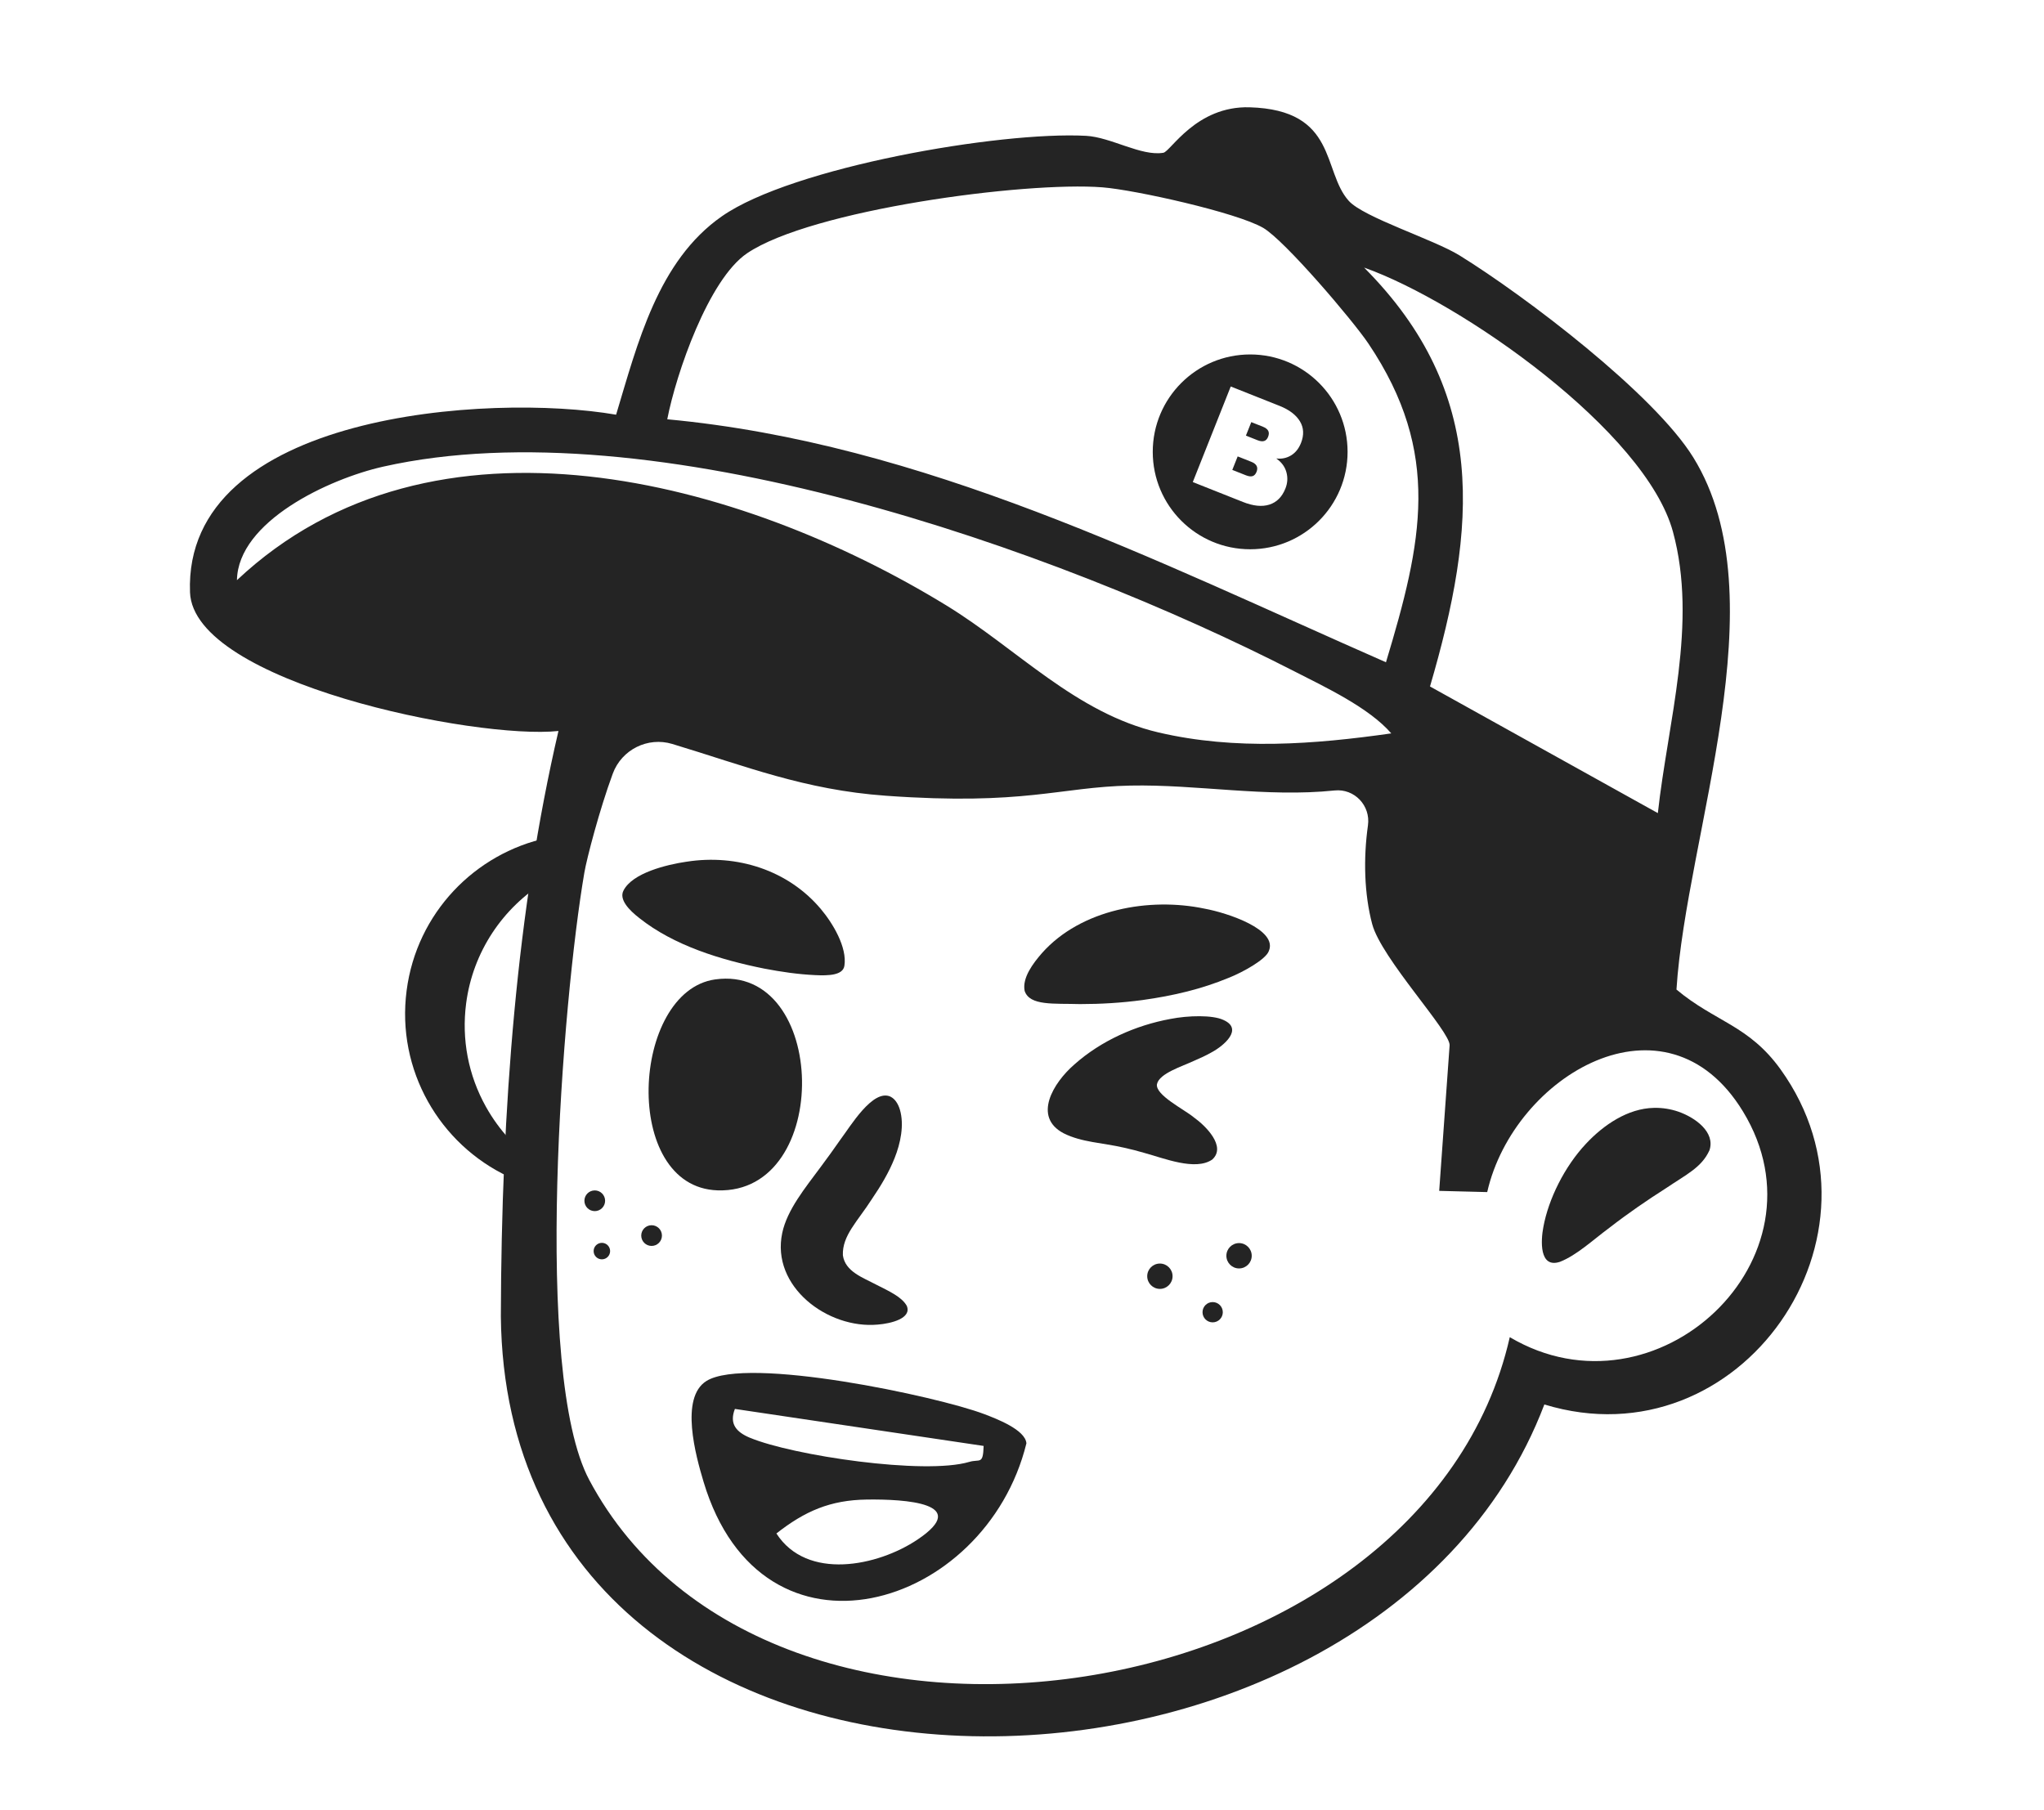
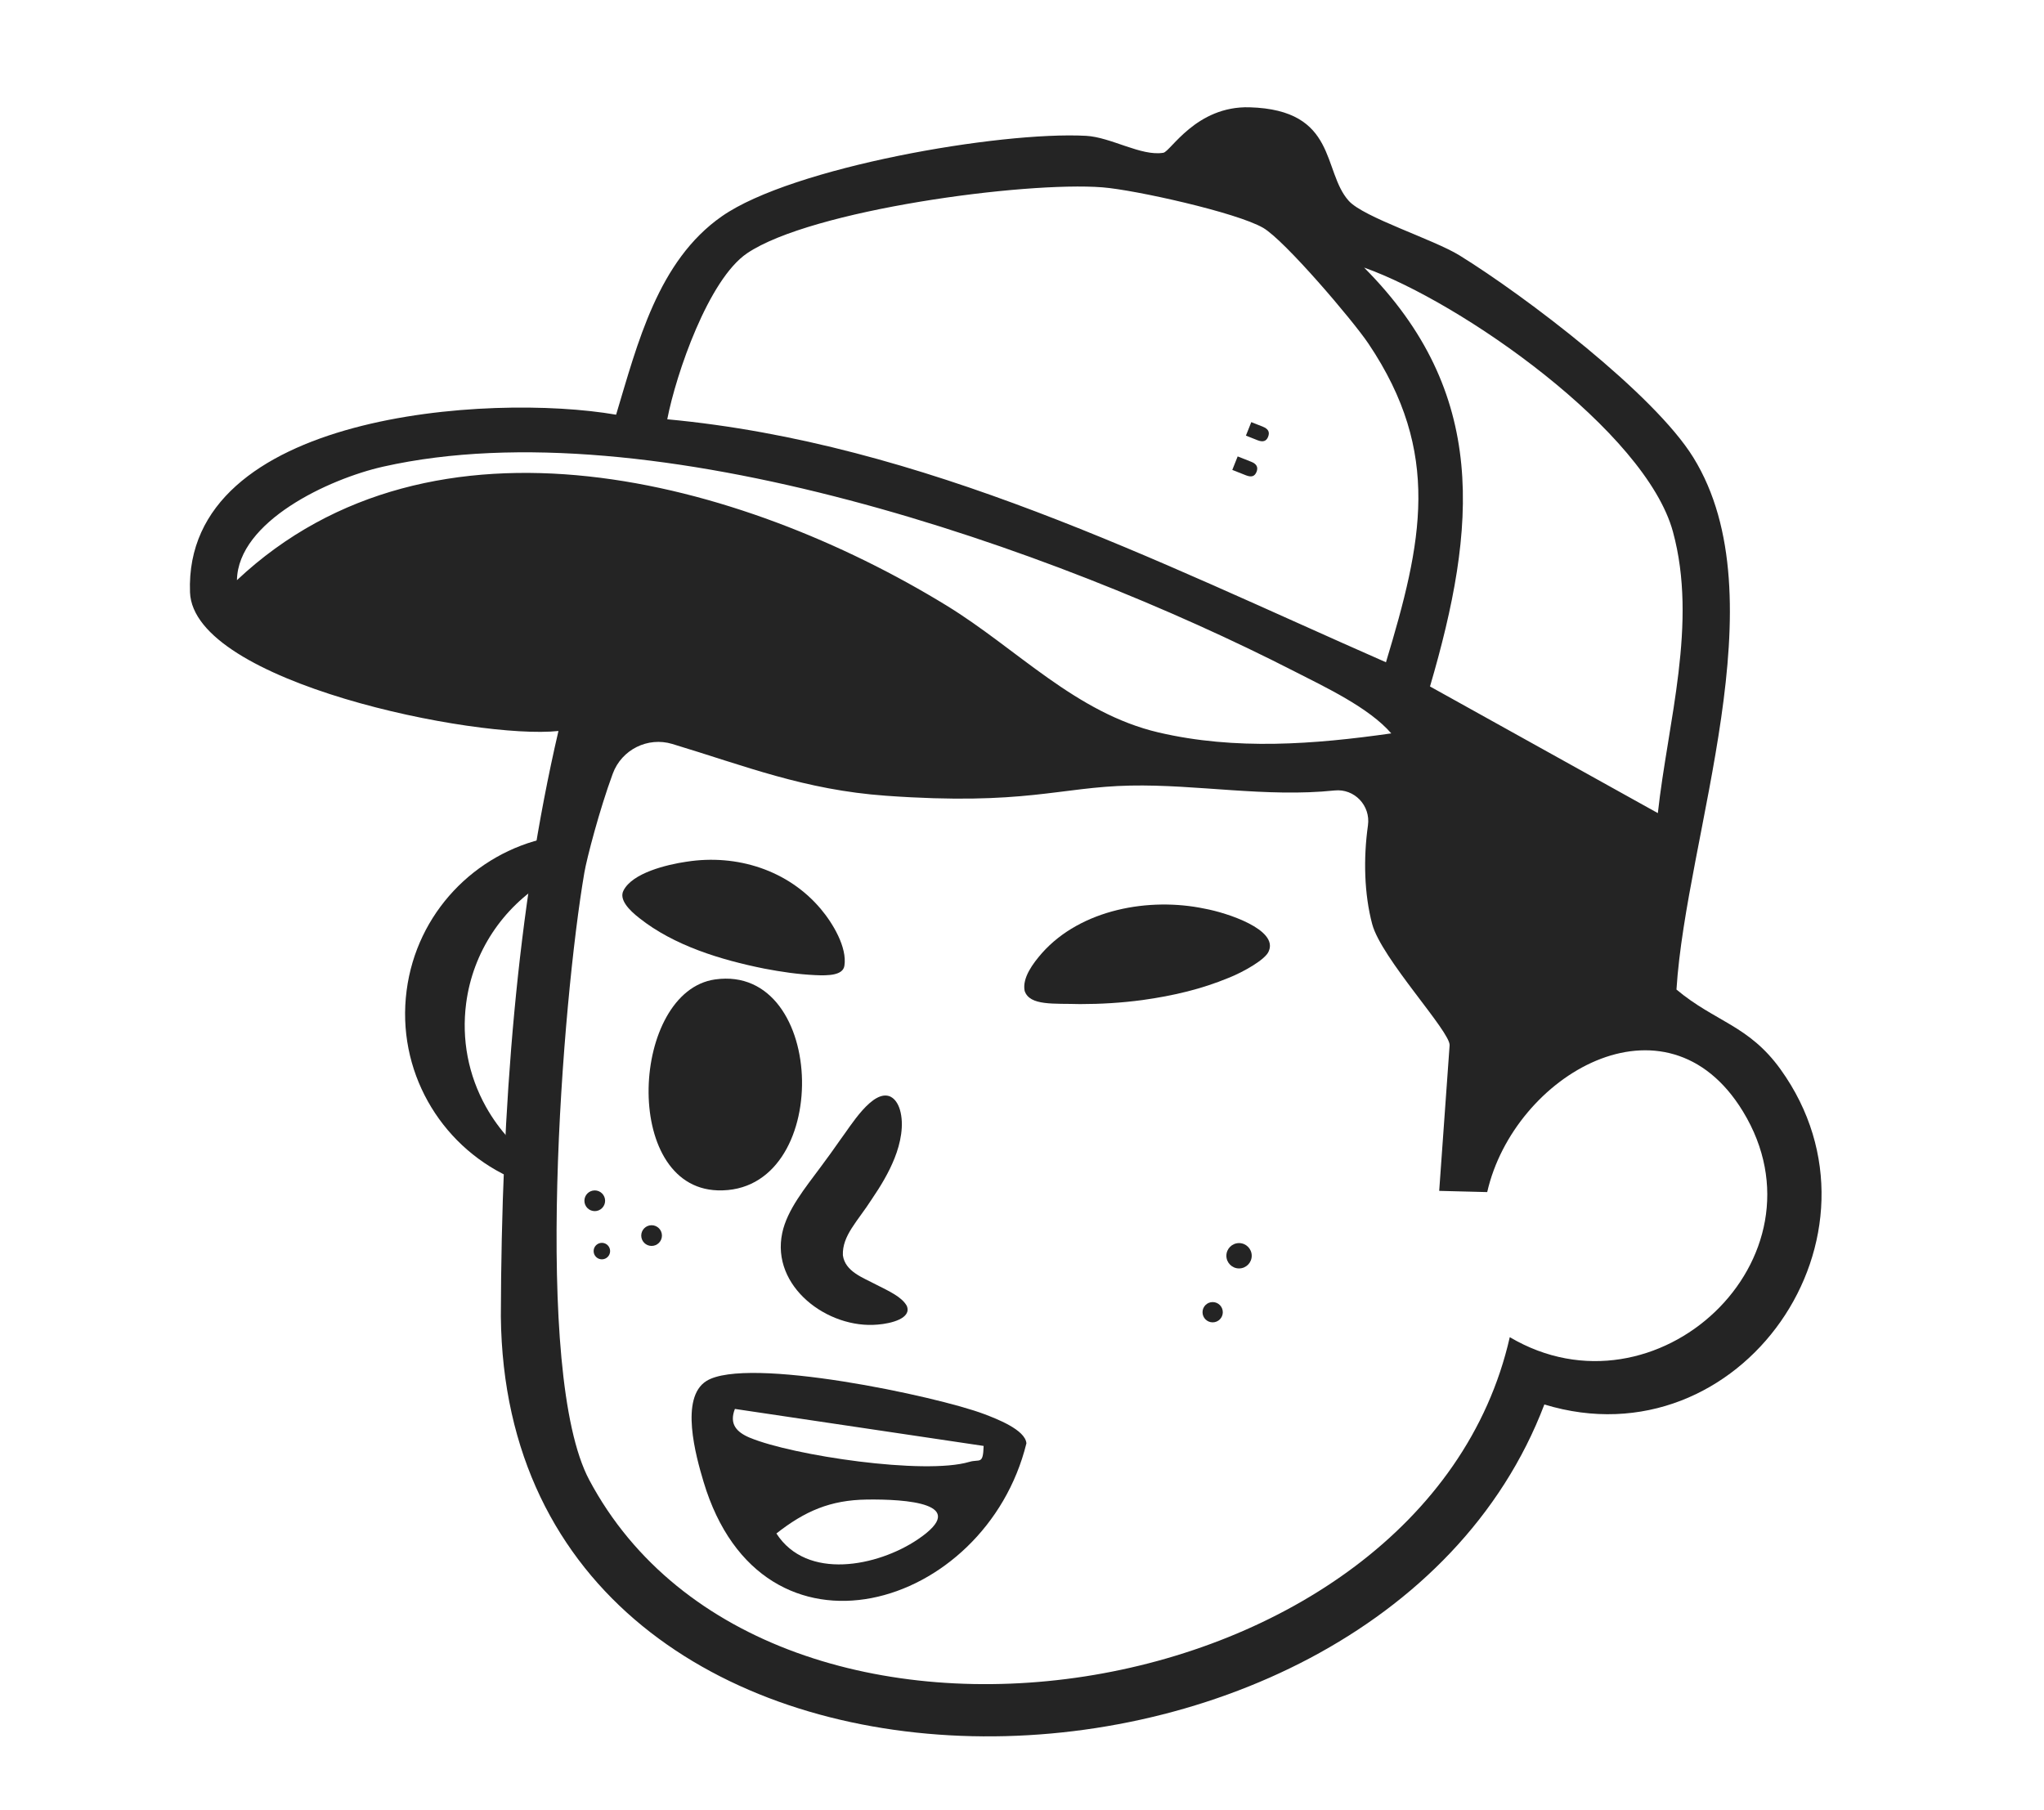
<svg xmlns="http://www.w3.org/2000/svg" id="Layer_1" data-name="Layer 1" viewBox="0 0 669.33 592.89">
  <defs>
    <style>
      .cls-1 {
        fill: #242424;
      }
    </style>
  </defs>
  <g>
    <path class="cls-1" d="M182.88,239.39c-26.85,2.87-119.57-15.87-120.66-45.42-2.15-58.71,98.21-65.31,139.53-58.16,7.02-23.29,13.68-50.37,34.64-64.98,23.09-16.1,91.01-27.86,119.23-26.35,8.21.44,18.1,6.77,25.33,5.55,2.38-.4,10.71-15.41,28.27-14.89,28.84.85,23.71,20.9,32.44,30.63,4.87,5.44,27.8,12.63,36.29,17.88,21.5,13.3,63.7,45.32,76.58,66.22,28.4,46.04-2.34,123.39-5.55,174.2,12.64,10.59,23.66,11.65,34.08,26.13,39,54.25-13.08,129.39-77.34,109.75-56.02,147.44-339.79,151.55-341.71-28.81.18-68.57,5.3-133.38,18.86-191.74ZM453.85,216.89c11.84-39.26,18.37-68.46-5.72-104.33-5.17-7.7-27.47-33.86-34.49-37.94-8.71-5.06-42.08-12.45-52.62-13.27-25.46-1.98-95.35,7.37-116.37,21.59-12.63,8.54-23.25,39.42-26.15,54.37,83.95,7.83,159.57,46.28,235.36,79.58ZM542.88,266.28c3.28-29.92,13.11-62.12,4.95-92.12-8.96-32.94-69.3-75.23-101.14-86.53,40.83,41,36.84,85.05,21.58,137.18l74.6,41.47ZM455.58,240.17c-7.28-8.42-21.64-15.16-31.68-20.29-78.89-40.38-210.5-86.79-298.37-67.07-17.86,4.01-47.59,17.95-47.94,37.19,64.28-60.46,165.02-32.96,232.4,8.33,23.01,14.1,42.26,35.22,69.46,41.56,25.17,5.86,50.92,3.88,76.12.29ZM471.28,390l3.41-47.66c.32-4.45-22.37-28.49-25.35-39.7-2.62-9.86-2.92-21.5-1.39-32.34.91-6.46-4.42-12.1-10.91-11.43-22.42,2.33-45.02-2.04-66.88-1.6-23.21.46-34.48,6.59-80.04,3.33-26.72-1.91-46.11-9.76-69.97-16.96-8.04-2.42-16.58,1.84-19.49,9.72-4.35,11.78-8.51,27.76-9.3,32.38-7.19,41.76-17.01,164,1.6,198.94,58.6,110.03,273.35,77.17,301.43-46.77,47.96,28.37,105.75-25.78,76.34-73.95-25.18-41.25-75.02-11.82-83.73,26.44l-15.72-.4Z" />
    <path class="cls-1" d="M234.2,320.75c36.99-5.16,38.56,70.3.78,69.08-31.65-1.03-28.31-65.24-.78-69.08Z" />
-     <path class="cls-1" d="M559.75,376.77c-2.54,5.58-7.56,7.86-14.24,12.38-6.06,3.85-12.59,8.34-18.44,12.89-5.45,4.03-10.74,9.04-16.26,11.2-6.86,2.25-6.25-7.1-5.42-11.41,1.68-9.14,6.9-19.75,13.97-27.28,5.77-6.17,13.68-11.55,22.2-11.73,2.86-.08,5.57.4,7.98,1.22,5.61,1.93,12.25,6.77,10.23,12.7v.04Z" />
  </g>
  <path class="cls-1" d="M336.11,472.68c-13.42,54.5-86.6,76.43-105.73,12.57-2.53-8.44-7.84-27.5.95-32.99,13.23-8.26,75.55,5.01,90.9,10.82,3.95,1.5,13.53,5.12,13.88,9.6ZM245.6,470.86c13.94,5.81,57.12,12.25,71.79,7.9,3.46-1.03,4.52,1.09,4.71-5.23l-81.45-12.12c-1.94,4.96.54,7.62,4.95,9.46ZM283.9,491.09c-12.01.15-20.34,3.79-29.66,11.11,9.99,15.51,33.14,10.76,46.16,2.03,17.94-12.03-4.15-13.3-16.5-13.14Z" />
-   <path class="cls-1" d="M378.86,355.06c-.59,3.58,8.96,8.26,12.09,10.88,3.85,2.74,10.74,9.55,6,13.81-5.55,3.79-15.8-.45-22.25-2.19-2.19-.64-4.39-1.22-6.62-1.7-7.25-1.68-13.81-1.72-19.78-4.72-10.22-5.37-3.38-16.58,3.54-22.56,8.72-7.75,20.03-12.79,31.39-14.88,5.93-1.17,13.88-1.33,17.38.32,6.74,2.99,0,8.57-3.97,10.67-1.69.97-3.65,1.86-5.65,2.72-3.75,1.78-11.36,4.08-12.12,7.62v.03Z" />
  <path class="cls-1" d="M291.65,359.18c1.33.66,2.41,2.15,3.04,4.25,1.45,4.97.21,10.96-1.76,15.88-1.87,4.71-4.53,9.11-7.37,13.29-4.71,7.38-9.8,12.01-9.55,18.49.74,5.34,6.55,7.3,10.88,9.6,4.27,2.17,8.36,4,10.03,6.93,1.77,4.12-5.11,5.83-9.49,6.17-16.35,1.5-35.03-12.44-31.27-30.03,1.6-7.58,7.55-14.78,12.6-21.61,2.21-2.95,4.36-5.95,6.47-8.98,3.2-4.23,10.58-16.69,16.38-14.03l.03.02Z" />
  <path class="cls-1" d="M415.48,311.48c-.98,2.76-8.62,6.98-13.11,8.74-8.86,3.67-18.01,5.86-28.29,7.29-6.86.92-13.62,1.32-20.44,1.32-8.45-.26-16.48.65-18.11-4.32-.86-4.29,2.77-9.05,5.67-12.38,12.78-14.38,35.18-18.35,53.27-14.55,7.39,1.35,24.05,6.83,21.02,13.87v.03Z" />
  <path class="cls-1" d="M224.91,282.19c16.34-2.54,33.18,2.74,43.91,15.54,3.95,4.69,8.63,12.56,7.69,18.54-.46,3.15-5.21,3.29-9.64,3.07-5.54-.26-10.94-1.05-16.55-2.12-14.35-2.88-29.61-7.55-40.94-16.54-3.43-2.65-6.71-6.12-5.22-9.01,2.91-5.82,14.25-8.53,20.65-9.47h.1Z" />
-   <circle class="cls-1" cx="379.82" cy="417.95" r="4.15" />
  <circle class="cls-1" cx="405.74" cy="411.25" r="4.15" />
  <circle class="cls-1" cx="397.1" cy="429.74" r="3.32" />
  <circle class="cls-1" cx="213.37" cy="404.64" r="3.39" />
  <circle class="cls-1" cx="194.76" cy="393.24" r="3.39" />
  <circle class="cls-1" cx="197.09" cy="409.72" r="2.7" />
  <path class="cls-1" d="M166.8,373.06c-2.93-3.18-5.5-6.71-7.66-10.57-5.79-10.36-8.03-22.07-6.5-33.88,2.19-16.87,12.03-31.44,26.05-39.96,0-.1.01-.19.02-.29.29-4.65.46-9.31.53-13.98-23.72,5.08-42.79,24.6-46.09,50.03-3.39,26.07,10.82,50.36,33.41,60.95-.08-3.91-.01-7.82.2-11.72.01-.19.02-.39.04-.58Z" />
  <g>
    <path class="cls-1" d="M409.76,151.24l-4.47-1.77-1.76,4.42,4.47,1.77c.88.35,1.61.44,2.17.27.56-.17.99-.64,1.3-1.4.6-1.5.03-2.6-1.71-3.29Z" />
    <path class="cls-1" d="M413.55,139.75l-3.8-1.51-1.76,4.42,3.8,1.51c.88.35,1.61.43,2.18.25.57-.18,1-.64,1.29-1.38.3-.77.32-1.42.03-1.96-.28-.54-.86-.98-1.75-1.33Z" />
-     <path class="cls-1" d="M409.38,116.08c-17.62,0-31.9,14.28-31.9,31.9s14.28,31.9,31.9,31.9,31.9-14.28,31.9-31.9-14.28-31.9-31.9-31.9ZM426.01,145.11c-.73,1.83-1.82,3.18-3.27,4.05-1.46.87-3.06,1.2-4.82.98,1.71,1.19,2.82,2.68,3.32,4.47.5,1.79.4,3.58-.32,5.38-1.09,2.74-2.84,4.5-5.24,5.26-2.4.77-5.3.48-8.69-.87l-16.4-6.51,12.43-31.3,15.96,6.34c3.18,1.26,5.41,2.95,6.69,5.06,1.28,2.11,1.39,4.49.34,7.15Z" />
  </g>
</svg>